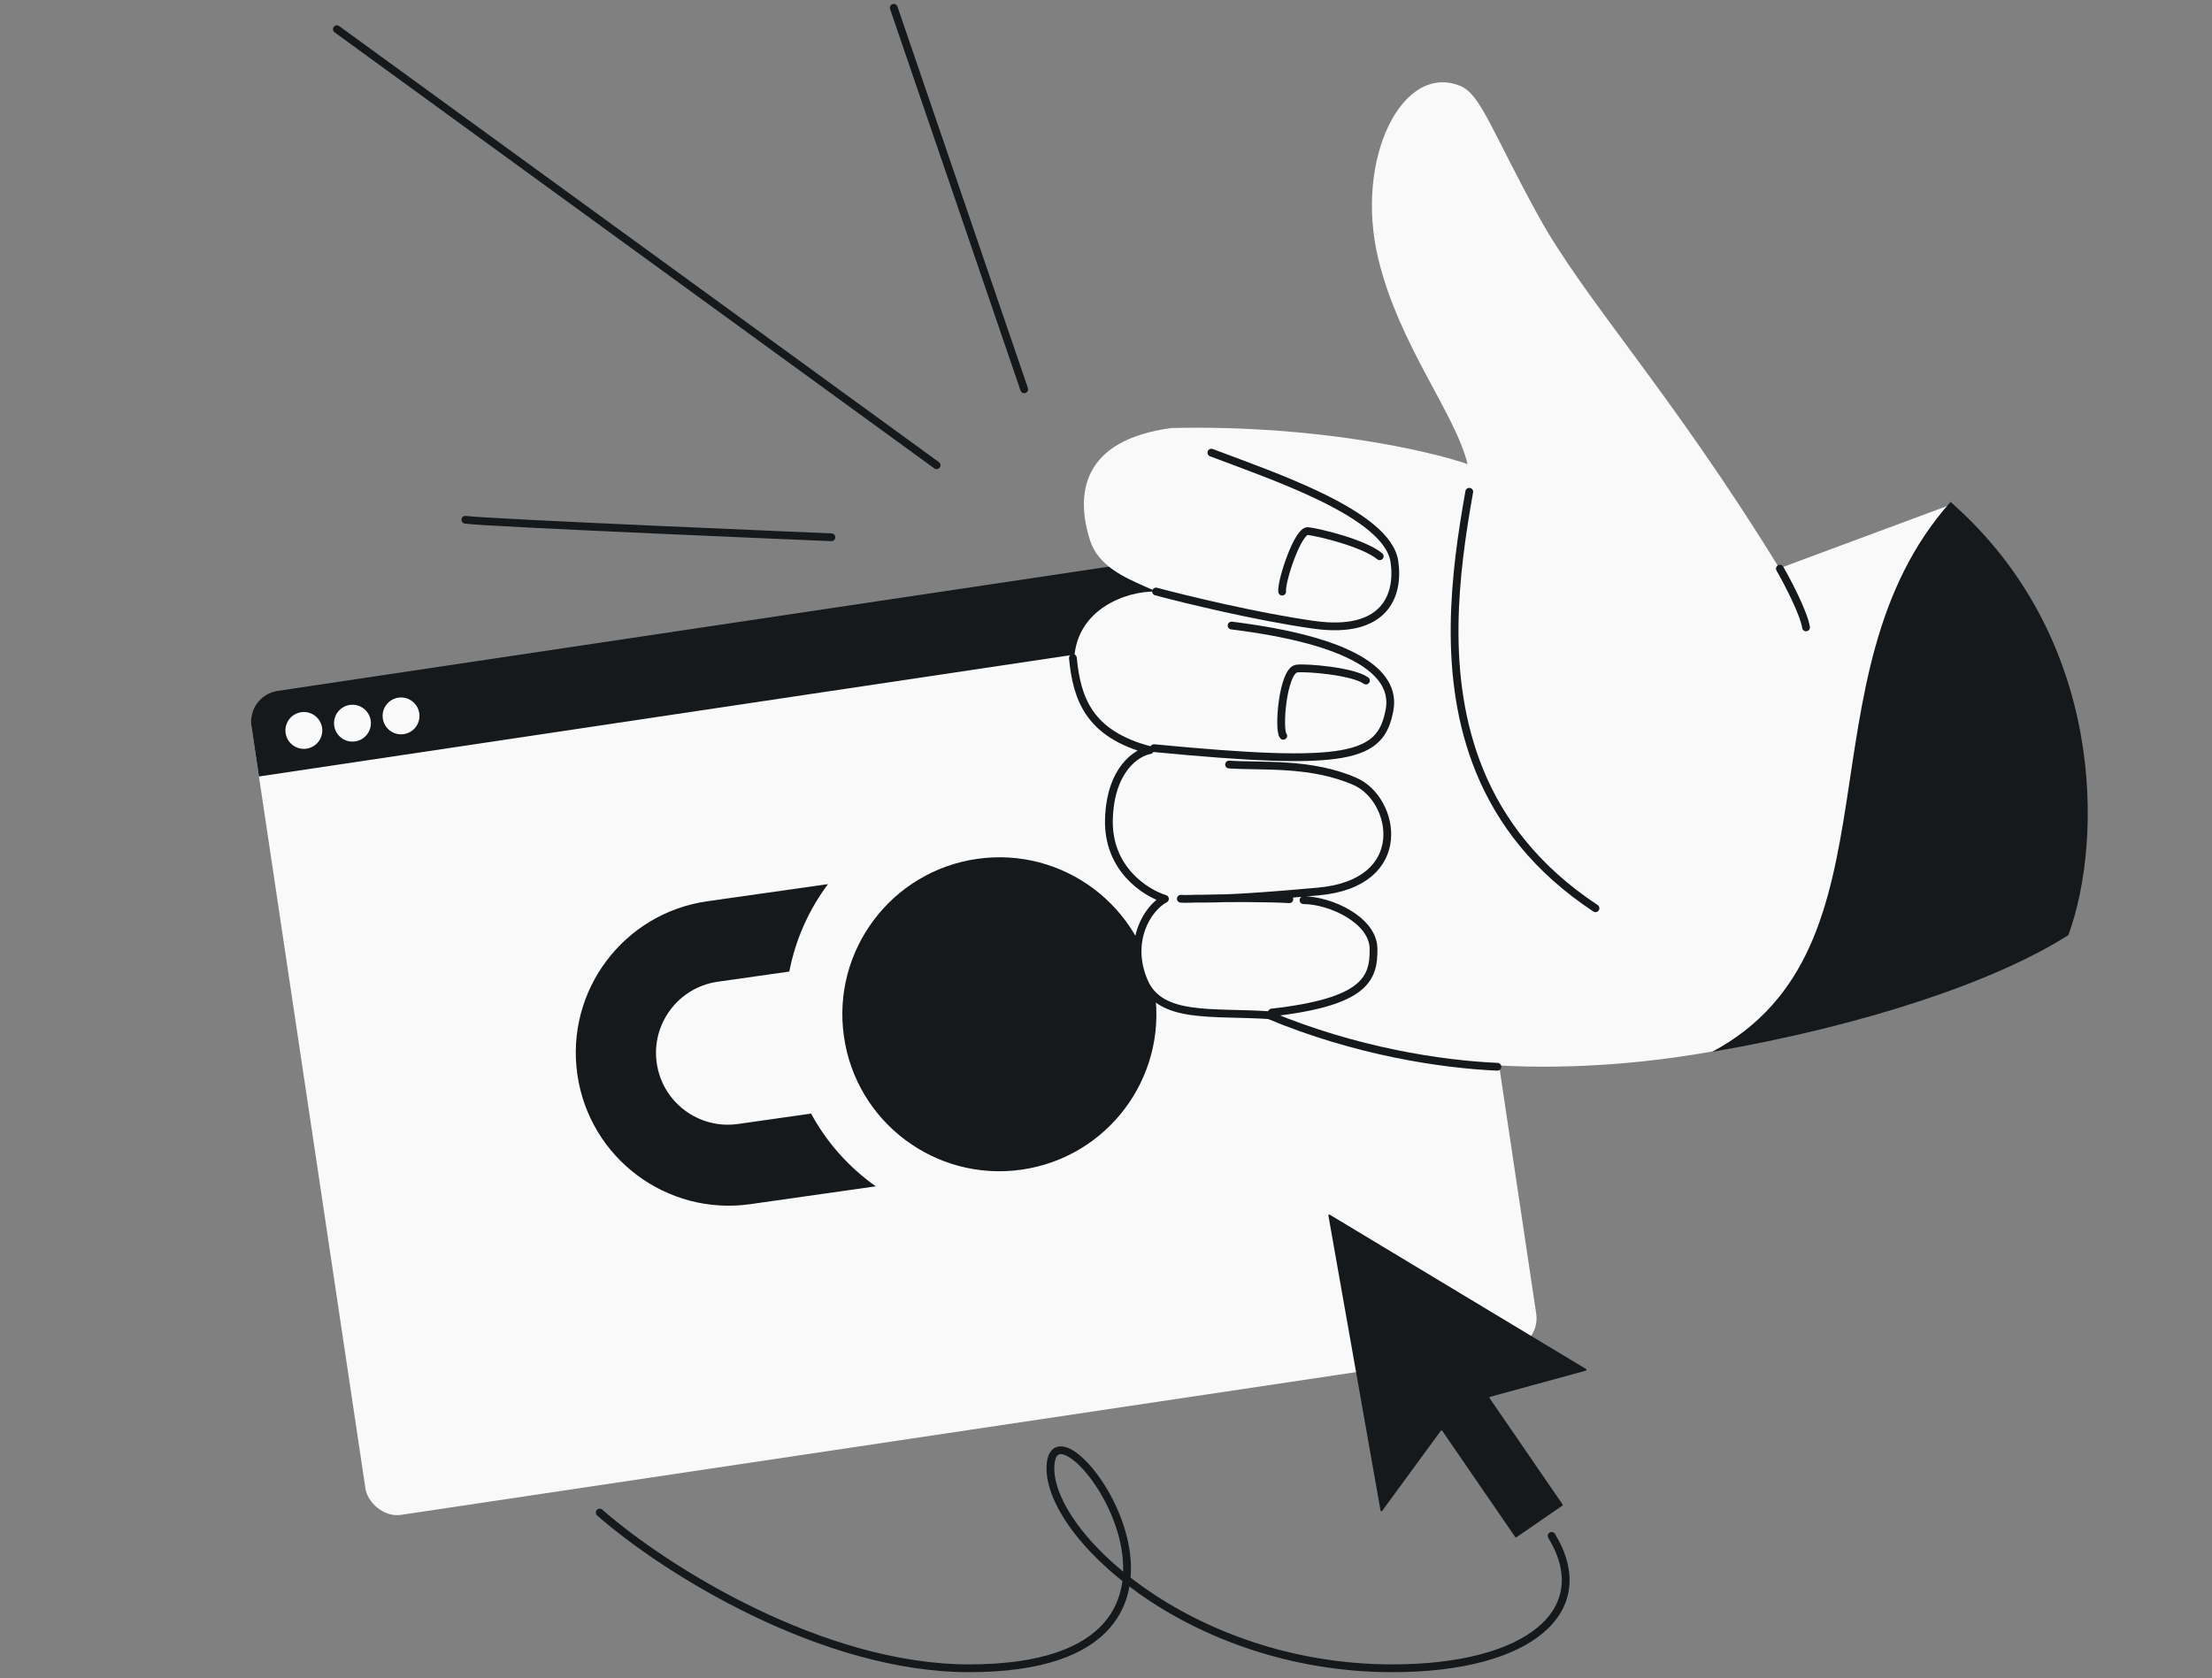
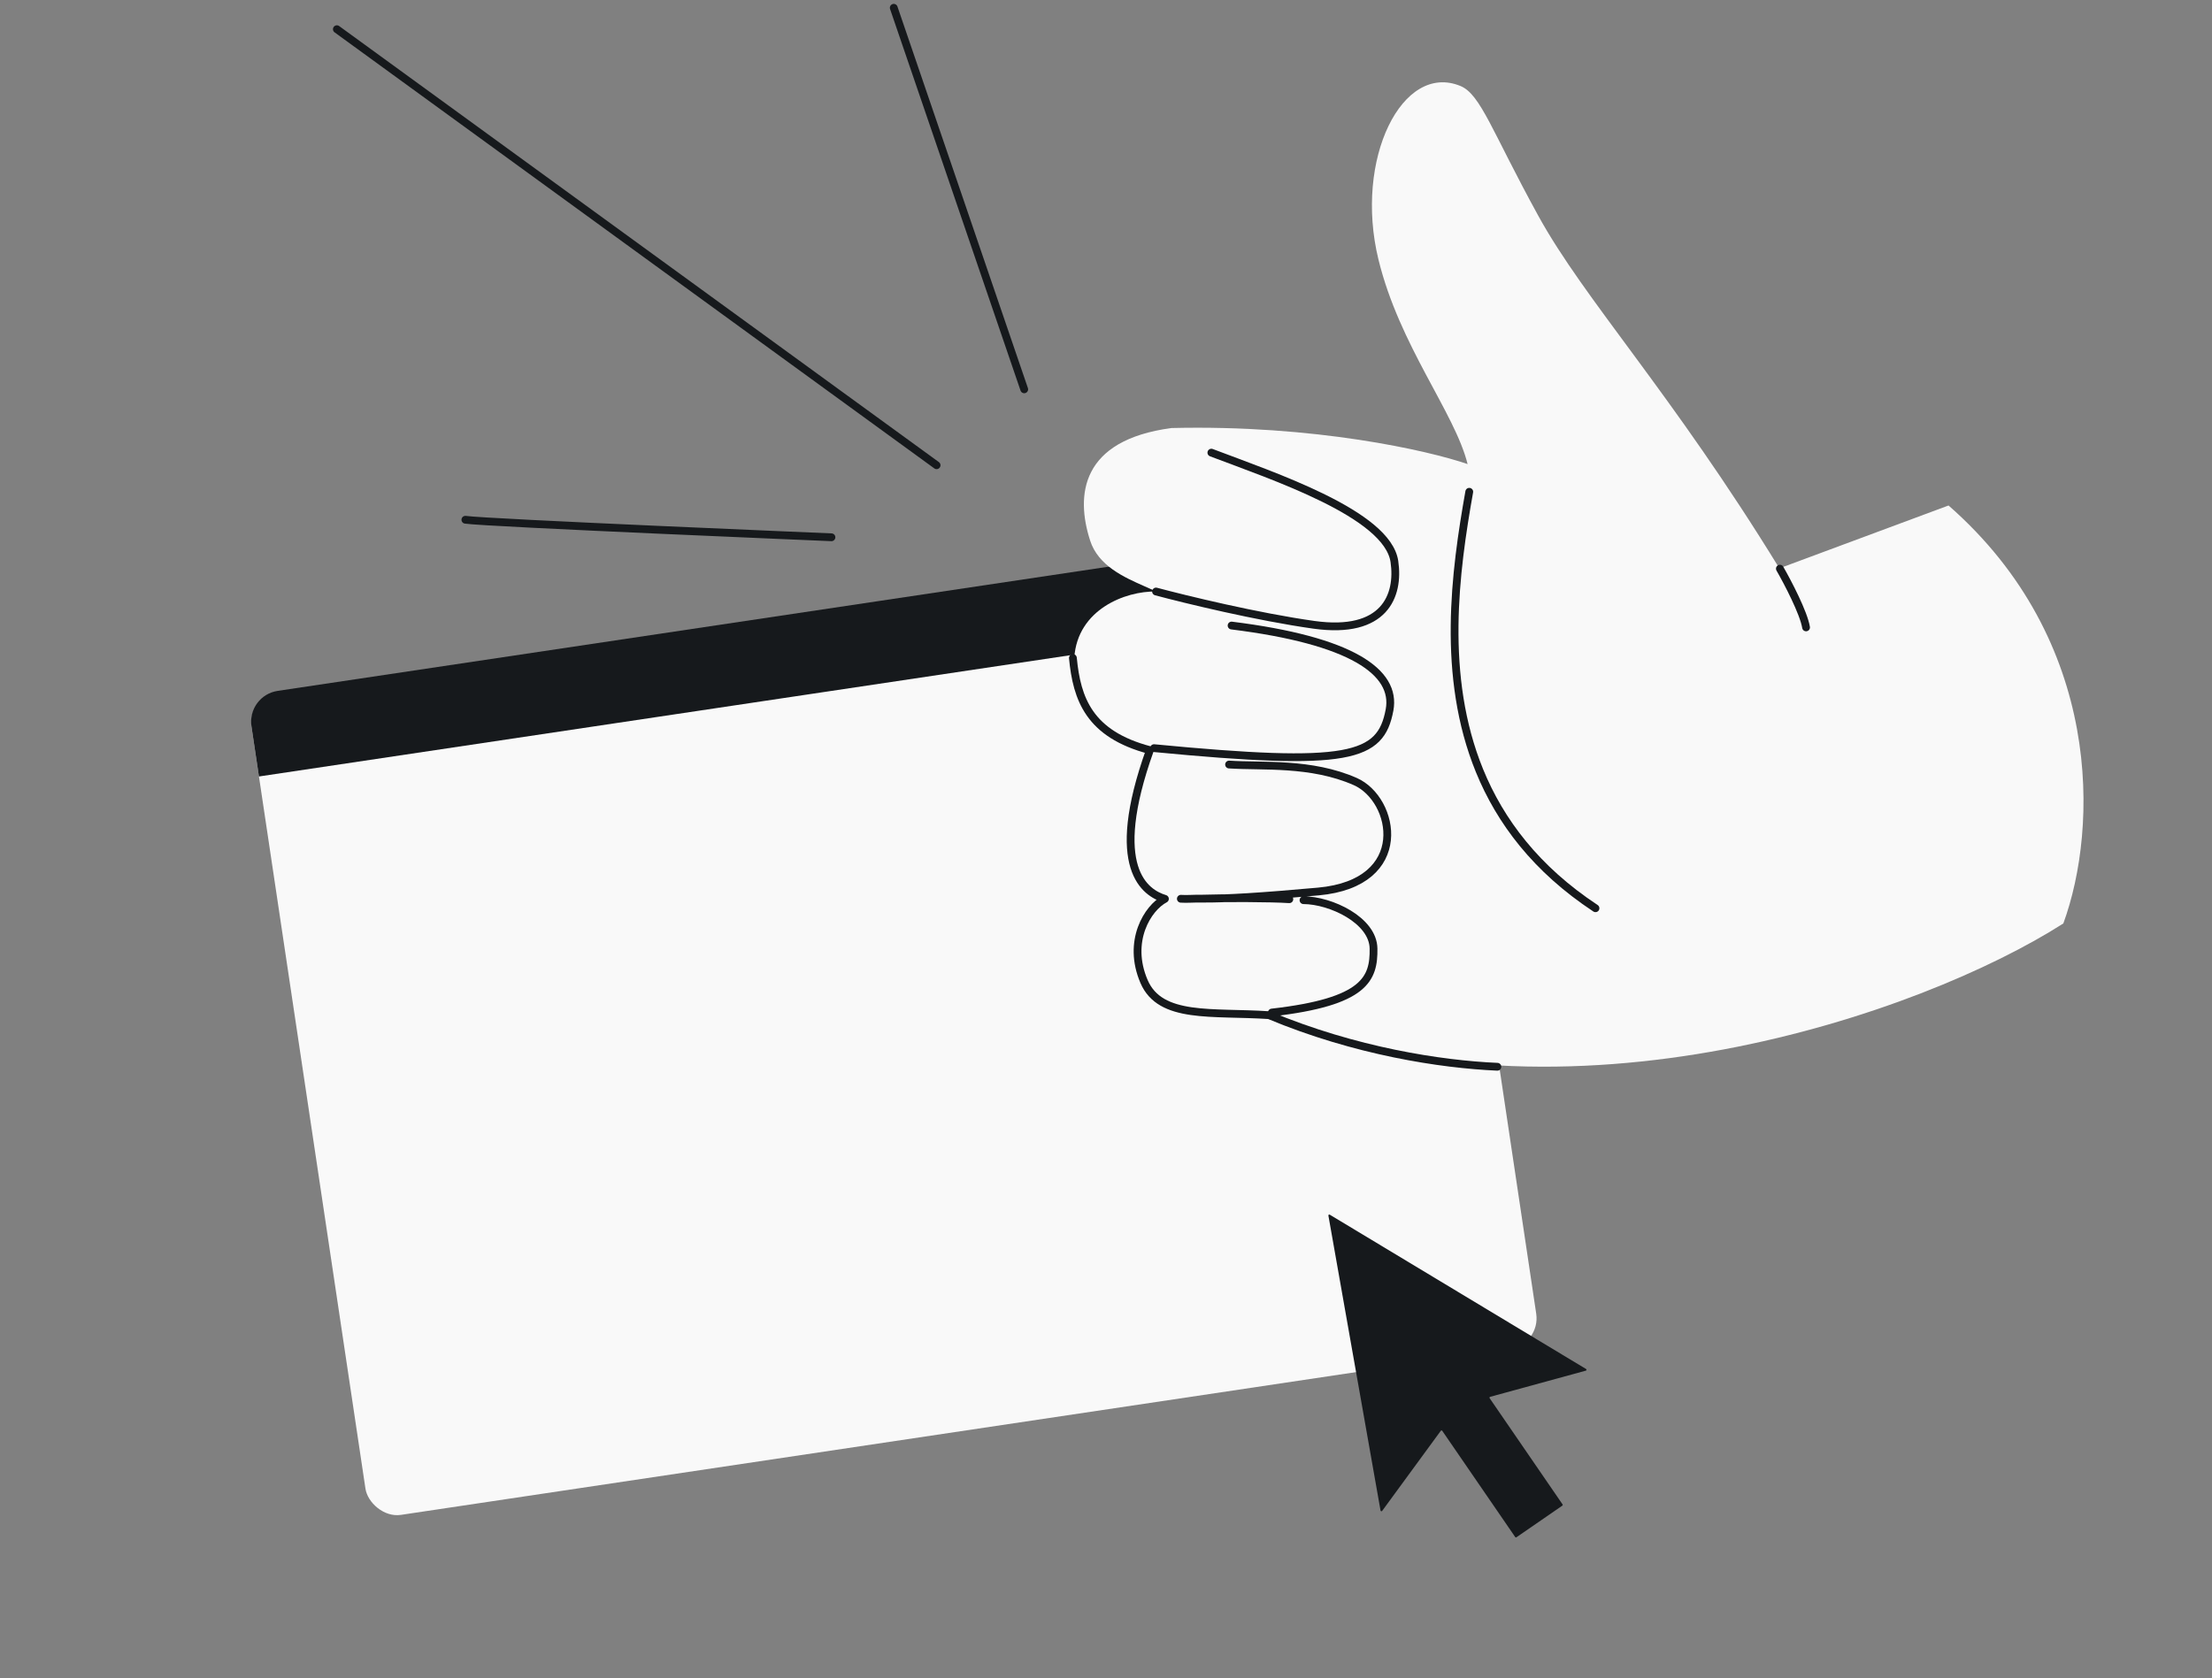
<svg xmlns="http://www.w3.org/2000/svg" width="568" height="431" viewBox="0 0 568 431" fill="none">
  <rect x="0" y="0" width="568" height="431" fill="#808080" stroke="none" />
  <rect x="63.419" y="178.872" width="303.97" height="213.762" rx="8.005" transform="rotate(-8.503 63.419 178.872)" fill="#F9F9F9" />
  <path d="M64.566 186.556C63.913 182.183 66.927 178.108 71.3 177.454L356.19 134.86C360.563 134.206 364.638 137.221 365.291 141.593L367.218 154.479L66.493 199.441L64.566 186.556Z" fill="#16191C" />
-   <path d="M77.322 182.934C79.907 182.548 82.317 184.33 82.704 186.915C83.09 189.5 81.307 191.909 78.722 192.295C76.137 192.682 73.728 190.9 73.342 188.315C72.955 185.73 74.737 183.321 77.322 182.934ZM89.805 181.068C92.39 180.682 94.799 182.464 95.186 185.049C95.572 187.634 93.789 190.043 91.204 190.429C88.619 190.815 86.211 189.033 85.824 186.448C85.438 183.863 87.22 181.455 89.805 181.068ZM102.283 179.202C104.868 178.815 107.277 180.597 107.663 183.182C108.05 185.767 106.268 188.177 103.683 188.563C101.098 188.95 98.689 187.167 98.302 184.582C97.916 181.997 99.698 179.588 102.283 179.202Z" fill="#F9F9F9" />
-   <path d="M208.278 286.026L189.5 288.698C179.414 290.132 170.069 283.115 168.634 273.029C167.199 262.942 174.217 253.597 184.303 252.162L202.678 249.548C204.266 241.32 207.7 233.651 212.612 227.085L181.612 231.495C160.131 234.551 145.189 254.441 148.246 275.929C151.303 297.417 171.191 312.345 192.679 309.288L224.879 304.708C218.054 299.884 212.329 293.518 208.27 286.02L208.278 286.026ZM250.944 220.598C228.895 223.734 213.565 244.149 216.701 266.191C219.836 288.233 240.252 303.569 262.301 300.433C284.35 297.296 299.672 276.882 296.536 254.833C293.399 232.784 272.985 217.462 250.944 220.598Z" fill="#16191C" />
  <path d="M300.825 109.939C277.475 113.049 276.177 127.202 279.92 138.833C282.014 145.34 288.648 148.27 293.931 150.604C294.968 151.062 295.953 151.497 296.841 151.931C288.923 151.789 276.688 156.561 275.86 168.907C274.805 184.643 279.648 188.566 295.275 192.678C291.931 193.232 285.144 197.542 284.752 210.355C284.359 223.168 294.175 229.37 299.132 230.87C294.696 233.198 289.327 241.767 293.769 252.103C297.971 261.879 311.318 259.773 325.947 260.754C401.719 292.289 493.349 260.521 529.825 237.192C538.839 212.574 540.016 164.597 500.347 129.836L456.911 145.978C429.22 100.832 406.881 77.031 395.015 55.44C383.15 33.849 380.227 24.253 375.039 22.097C360.127 15.897 347.66 40.794 353.953 66.626C359.362 88.831 373.565 105.977 376.853 119.202C366.832 115.749 337.597 109.063 300.825 109.939Z" fill="#F9F9F9" />
-   <path d="M531.123 240.176C540.138 215.559 540.535 163.686 500.866 128.925C461.199 173.46 489.554 243.512 439.623 270.176C478.199 263.526 512.247 252.249 531.123 240.176Z" fill="#16191C" />
  <path d="M311.054 116.263C326.893 122.286 356.254 132.01 358.054 144.218C359.357 153.059 355.48 163.012 337.413 160.487C322.958 158.467 304.344 153.94 296.844 151.93M316.245 160.672C346.92 164.48 358.633 172.561 356.808 182.359C354.528 194.608 346.489 196.986 296.333 192.163M315.6 196.373C324.17 196.948 336.652 195.743 347.989 200.734C358.334 205.289 362.581 226.808 338.507 228.986C324.112 230.289 314.512 230.893 308.621 230.816M303.221 230.85C304.818 230.957 306.347 230.787 308.621 230.816M334.71 231.212C341.711 231.244 352.603 236.351 352.697 243.652C352.795 251.311 350.688 257.334 326.582 260.072M331.079 230.968C326.431 230.656 314.003 230.627 308.621 230.816" stroke="#16191C" stroke-width="1.997" stroke-linecap="round" stroke-linejoin="round" />
-   <path d="M354.286 142.879C350.089 139.433 338.546 136.714 335.876 136.413C333.282 136.12 328.937 149.31 329.236 151.953M350.747 174.805C347.407 172.393 335.509 171.42 333.008 171.719C329.393 172.151 328.151 187.587 329.515 188.992" stroke="#16191C" stroke-width="1.997" stroke-linecap="round" />
  <path d="M377.277 126.311C373.647 146.748 370.005 173.684 379.905 197.938C385.224 210.97 394.452 223.228 409.693 233.287M457.042 146.062C459.02 149.508 463.133 157.35 463.762 161.148" stroke="#16191C" stroke-width="1.997" stroke-linecap="round" stroke-linejoin="round" />
-   <path d="M275.5 169C276.5 179.5 279.648 188.565 295.275 192.678C291.931 193.231 285.144 197.542 284.752 210.355C284.359 223.167 294.175 229.37 299.132 230.87C294.696 233.198 289.326 241.767 293.769 252.103C297.961 261.856 311.256 259.782 325.846 260.747C348 270 370.014 273.373 384.5 274" stroke="#16191C" stroke-width="2" stroke-linecap="round" stroke-linejoin="round" />
+   <path d="M275.5 169C276.5 179.5 279.648 188.565 295.275 192.678C284.359 223.167 294.175 229.37 299.132 230.87C294.696 233.198 289.326 241.767 293.769 252.103C297.961 261.856 311.256 259.782 325.846 260.747C348 270 370.014 273.373 384.5 274" stroke="#16191C" stroke-width="2" stroke-linecap="round" stroke-linejoin="round" />
  <path d="M229.5 2L263 100M86.5 7.5L240.5 119.5M119.5 133.5C124.7 134.3 213.5 138 213.5 138" stroke="#16191C" stroke-width="2" stroke-linecap="round" stroke-linejoin="round" />
  <path d="M407.215 352.054C407.411 352 407.448 351.737 407.273 351.632L341.455 311.991C341.285 311.889 341.073 312.034 341.108 312.23L354.495 387.985C354.531 388.186 354.79 388.246 354.91 388.082L369.967 367.505C370.062 367.376 370.255 367.379 370.345 367.511L389.074 394.788C389.146 394.894 389.291 394.921 389.396 394.848L401.178 386.727C401.283 386.655 401.31 386.511 401.238 386.406L382.515 359.131C382.425 359 382.492 358.819 382.645 358.777L407.215 352.054Z" fill="#16191C" />
-   <path d="M154 388.513C170.87 403.298 211.175 428.5 248.834 428.5C324.063 428.5 272.087 356.591 269.807 375.744C267.749 393.038 305.036 428.5 357.5 428.5C393.063 428.5 410 413.5 398.433 394.5" stroke="#16191C" stroke-width="2" stroke-linecap="round" stroke-linejoin="round" />
</svg>